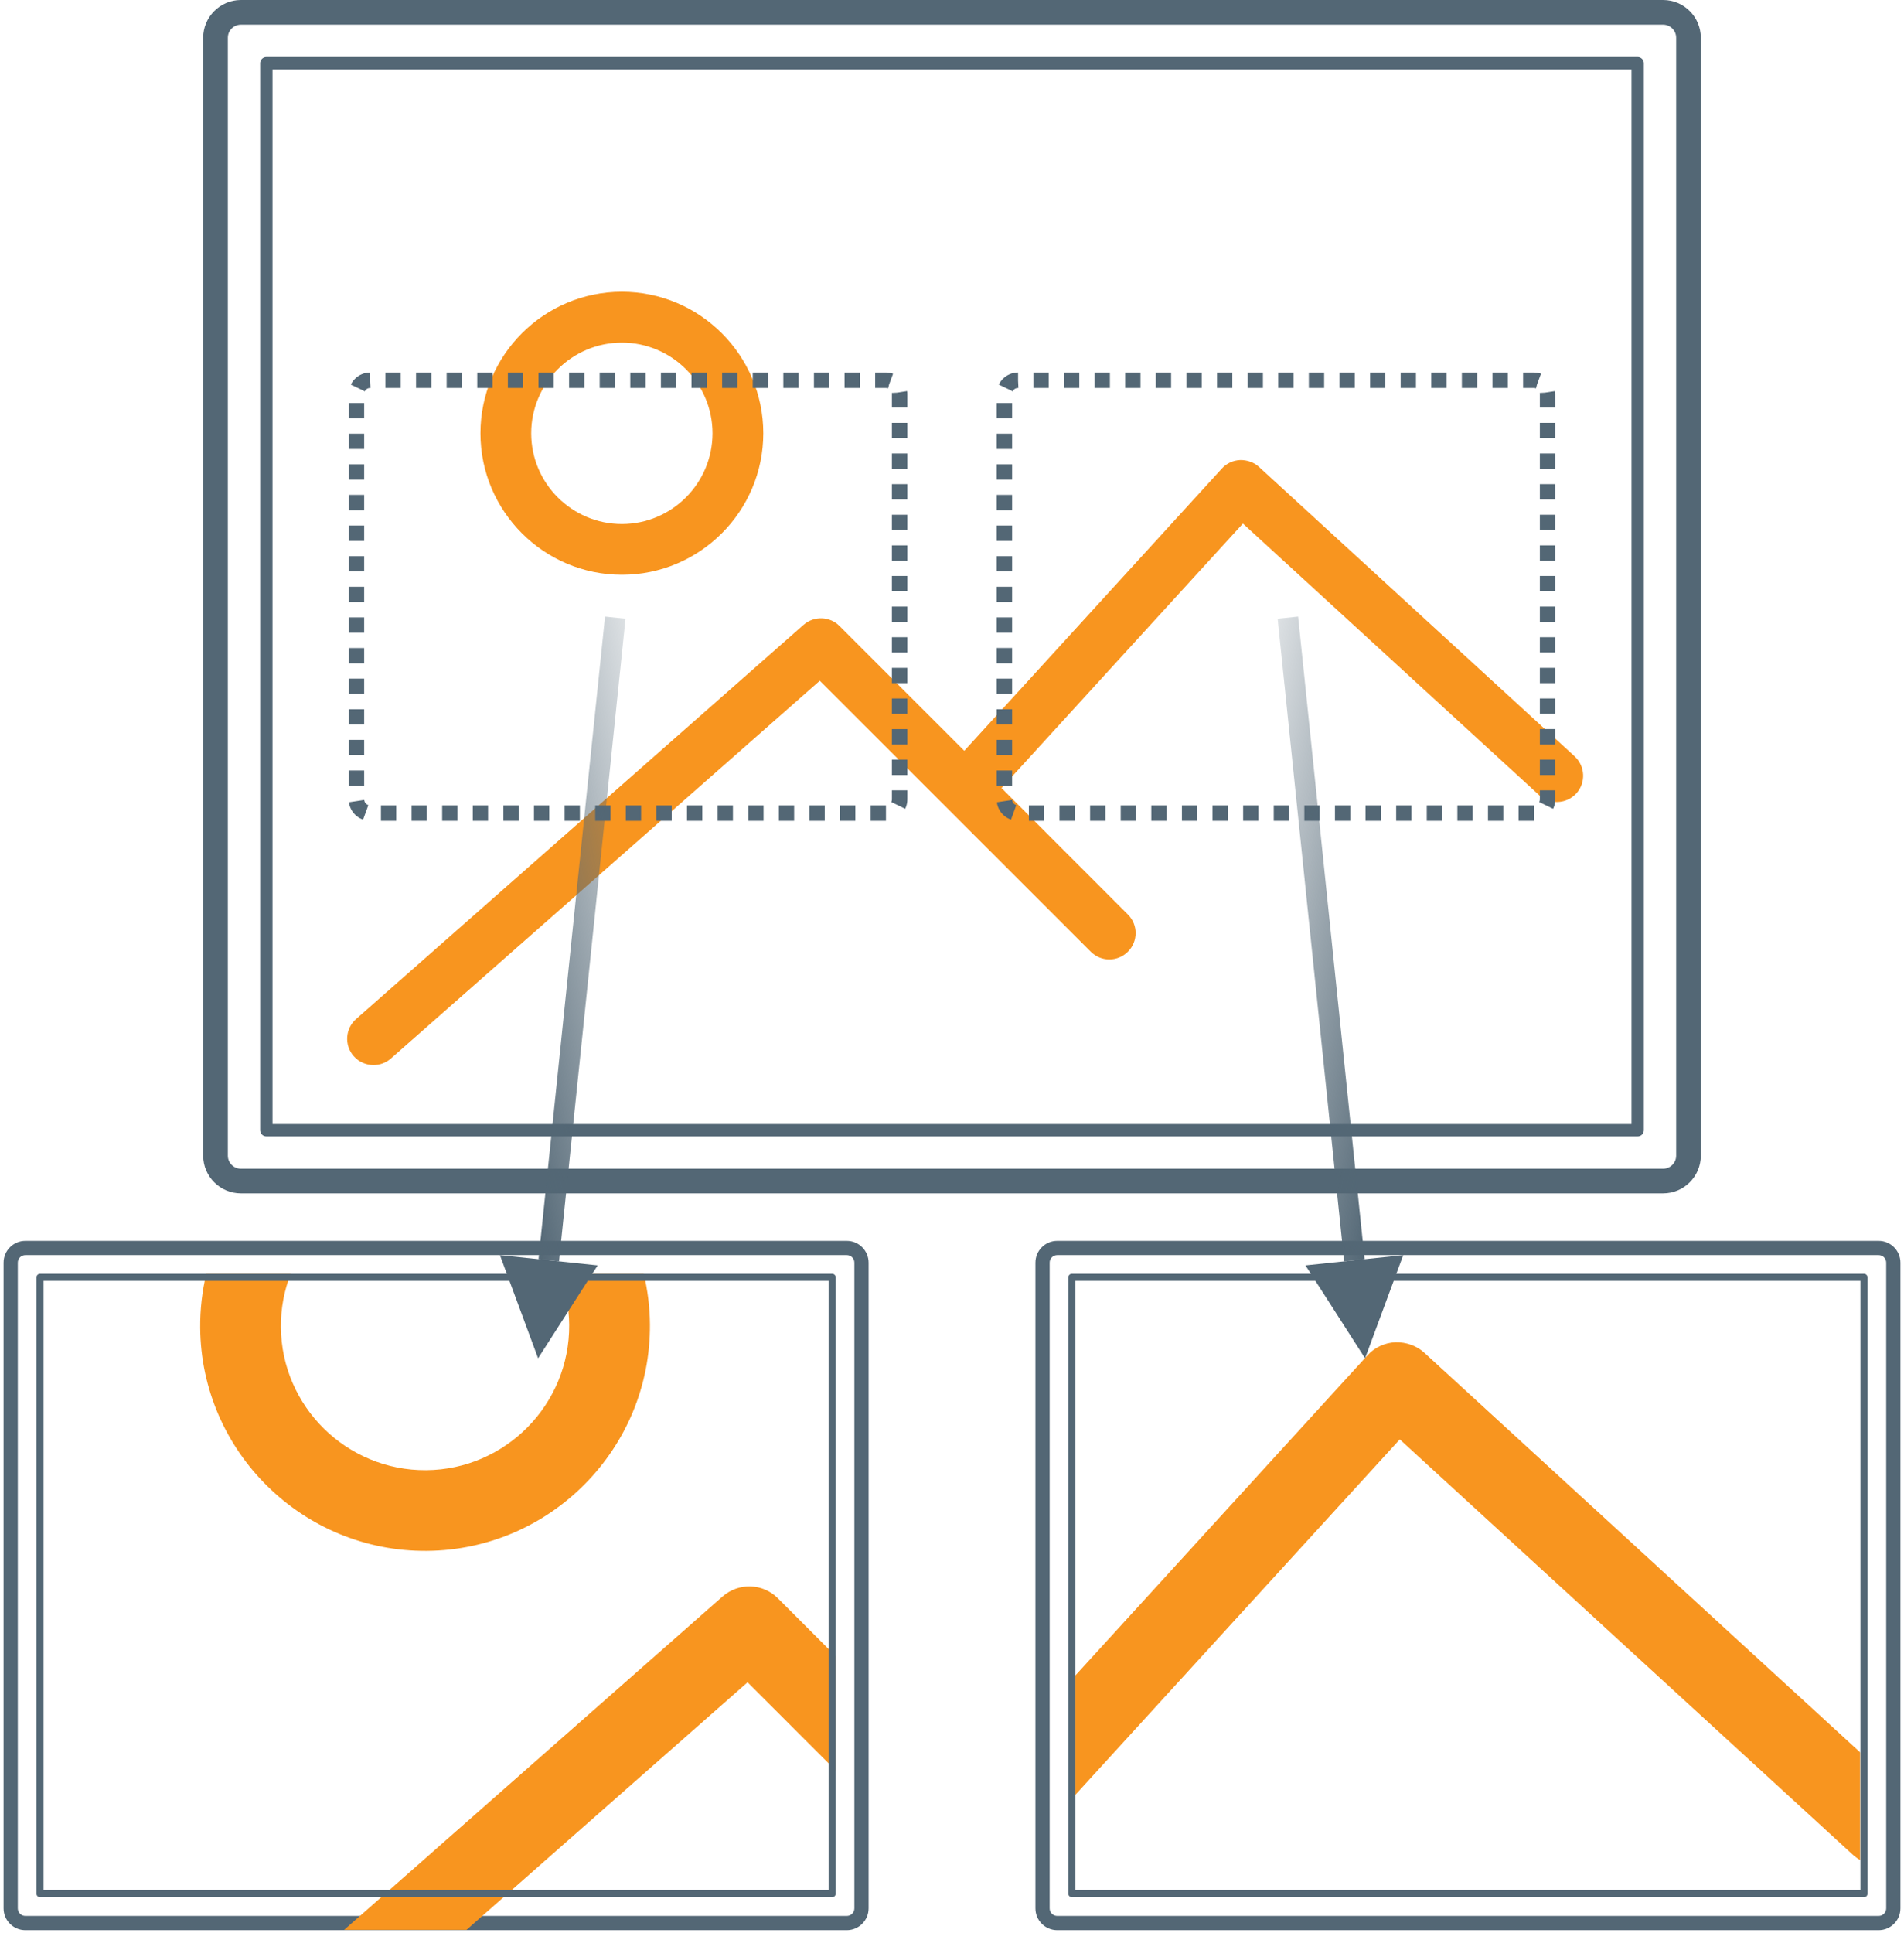
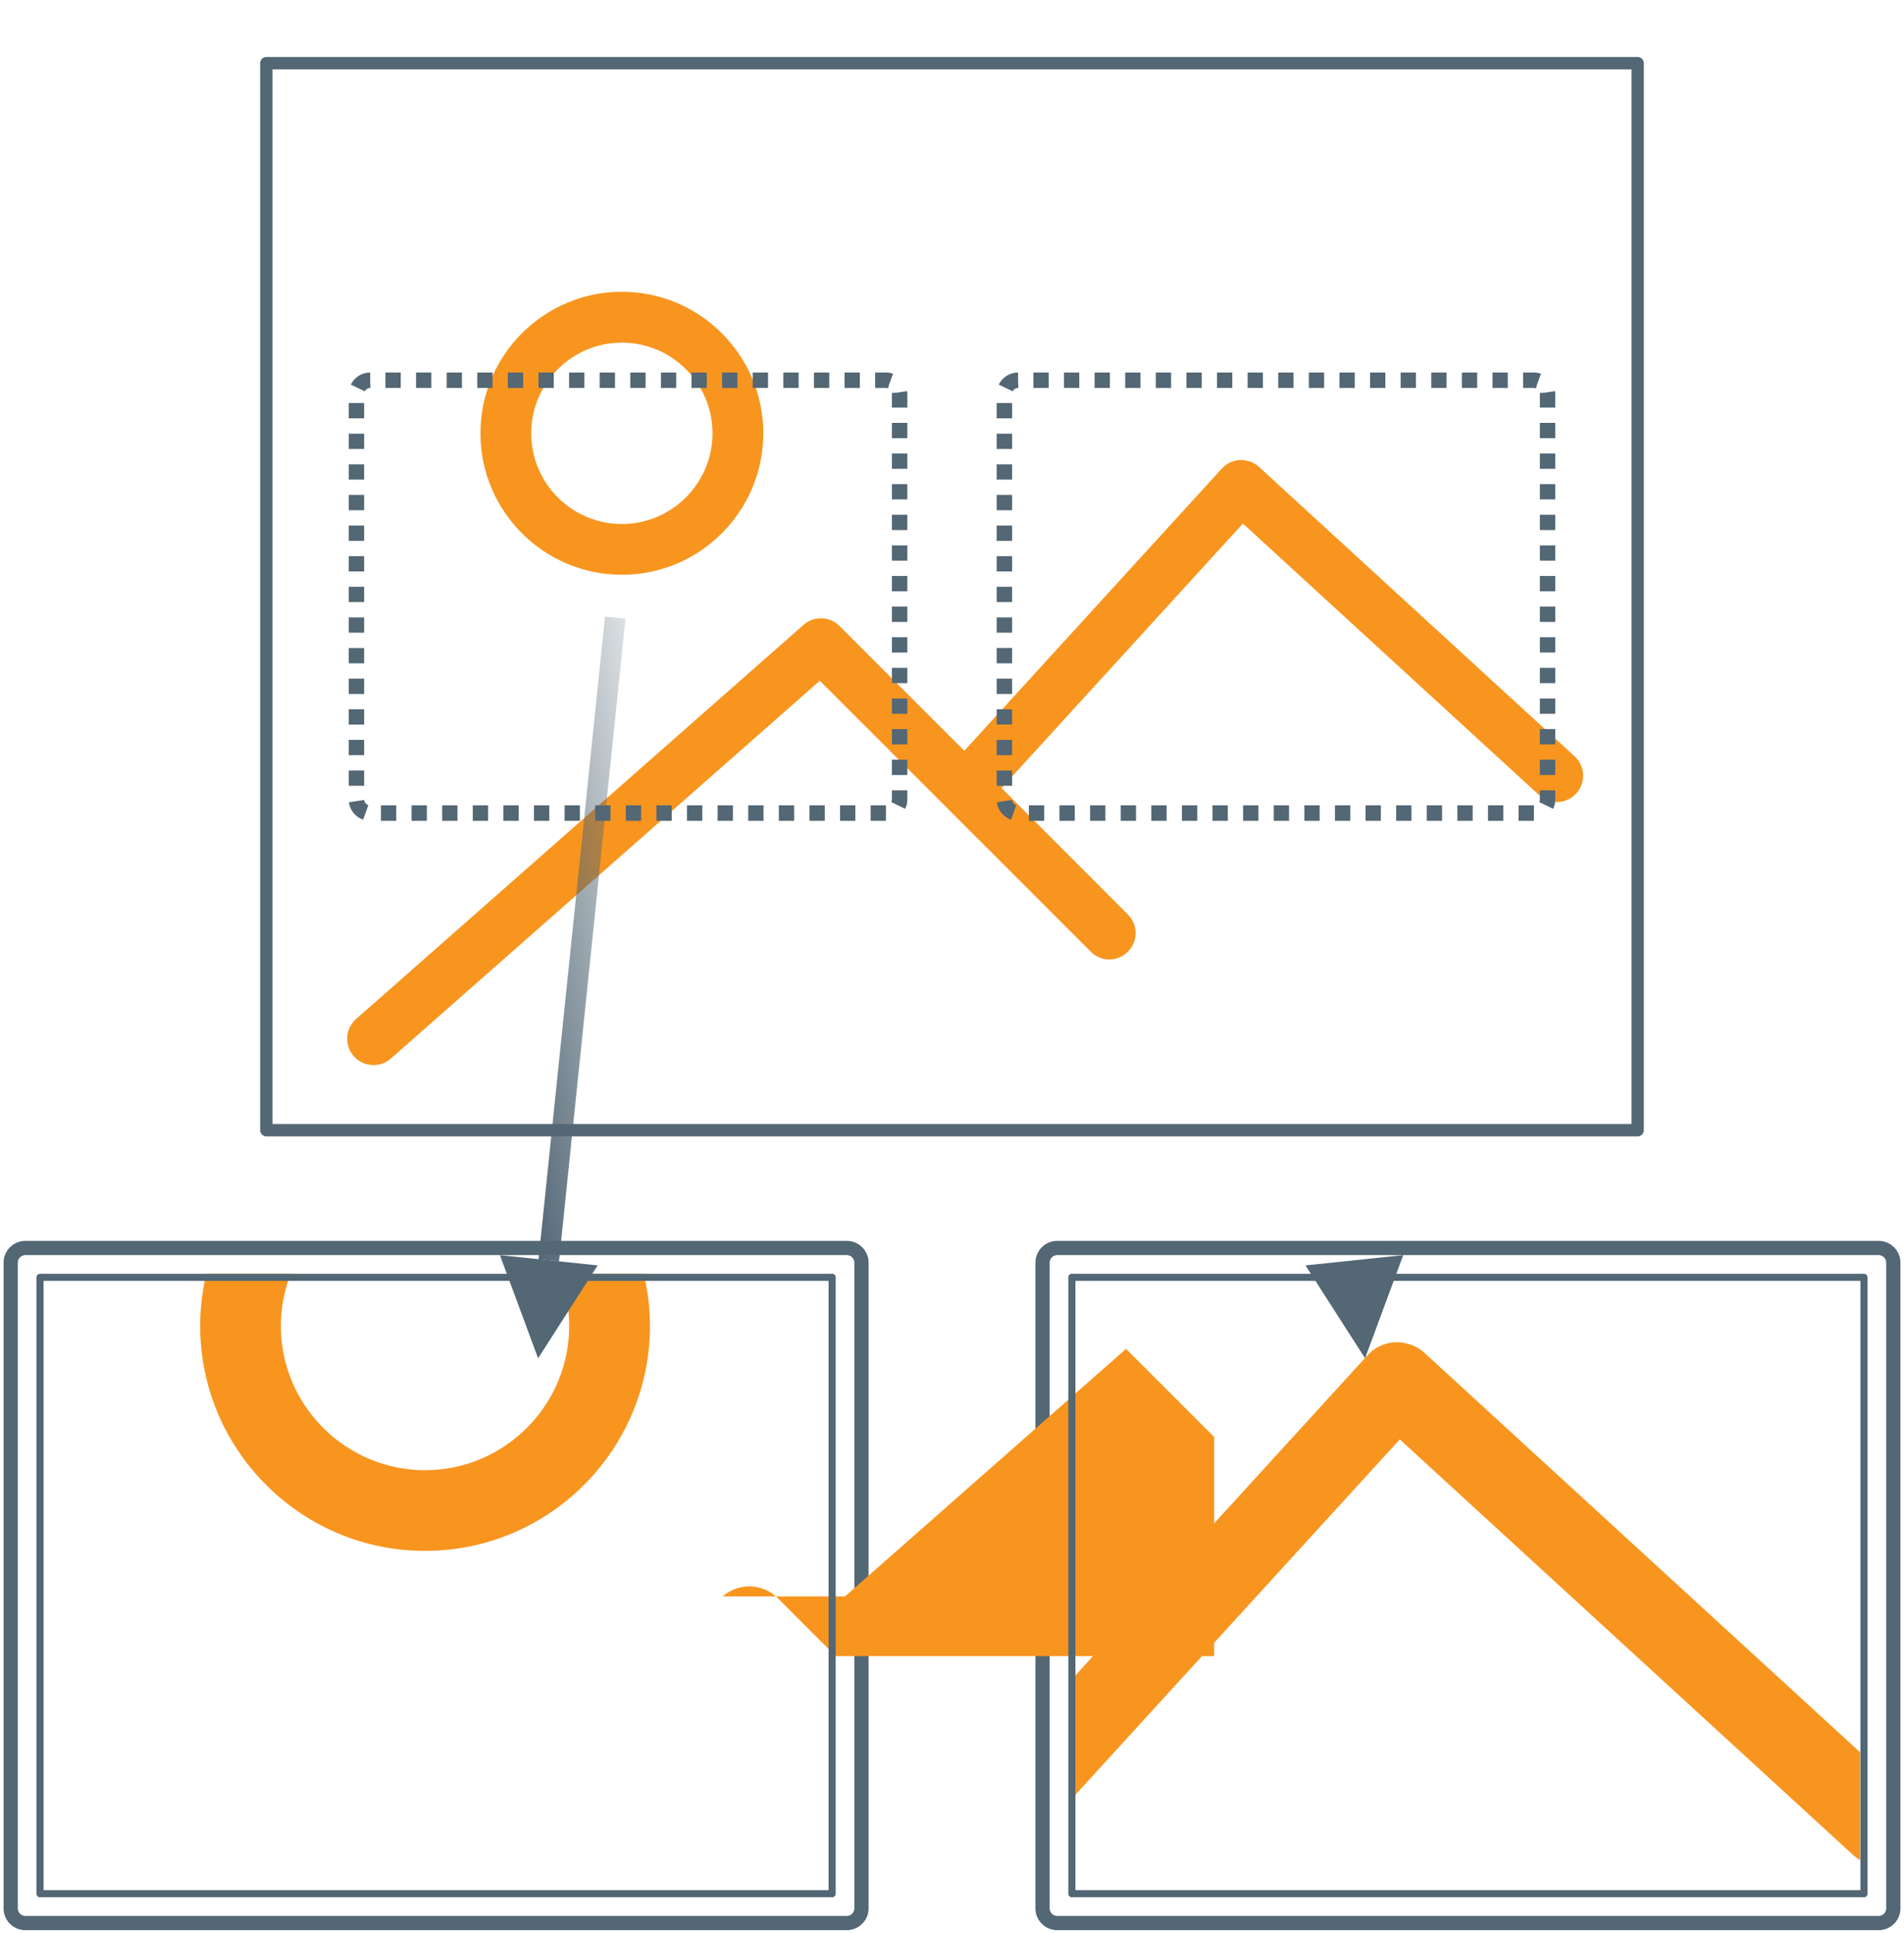
<svg xmlns="http://www.w3.org/2000/svg" version="1.1" id="Layer_1" x="0px" y="0px" width="739.779px" height="750.771px" viewBox="0 0 739.779 750.771" enable-background="new 0 0 739.779 750.771" xml:space="preserve">
  <path fill="#536775" d="M729.933,749.63H410.757c-4.667,0-8.456-3.792-8.456-8.459V490.385c0-4.668,3.789-8.461,8.456-8.461h319.177  c4.67,0,8.461,3.792,8.461,8.46V741.17C738.394,745.837,734.603,749.63,729.933,749.63z M410.757,487.453  c-1.609,0-2.927,1.312-2.927,2.933v250.785c0,1.615,1.316,2.93,2.927,2.93h319.177c1.61,0,2.931-1.313,2.931-2.93V490.385  c0-1.619-1.319-2.933-2.931-2.933H410.757z" />
  <path fill="#536775" d="M329.025,749.63H9.846c-4.667,0-8.458-3.792-8.458-8.459V490.385c0-4.668,3.791-8.461,8.458-8.461h319.179  c4.667,0,8.459,3.792,8.459,8.46v250.786C337.484,745.838,333.691,749.63,329.025,749.63z M9.846,487.453  c-1.609,0-2.93,1.312-2.93,2.933v250.785c0,1.615,1.319,2.93,2.93,2.93h319.179c1.611,0,2.929-1.313,2.929-2.93V490.385  c0-1.619-1.317-2.933-2.929-2.933H9.846z" />
-   <path fill="#536775" d="M646.182,463.472H93.596c-8.079,0-14.645-6.565-14.645-14.646V14.648C78.952,6.567,85.517,0,93.596,0  h552.586c8.08,0,14.646,6.567,14.646,14.648v434.179C660.828,456.906,654.262,463.472,646.182,463.472z M93.596,9.572  c-2.786,0-5.069,2.273-5.069,5.076v434.179c0,2.797,2.284,5.072,5.069,5.072h552.586c2.789,0,5.072-2.275,5.072-5.072V14.648  c0-2.803-2.283-5.076-5.072-5.076H93.596z" />
  <path fill="#F8951F" d="M241.623,133.068c19.409,0,35.215,15.801,35.215,35.216c0,19.409-15.806,35.232-35.215,35.232  c-19.413,0-35.233-15.804-35.233-35.232C206.388,148.889,222.21,133.068,241.623,133.068 M241.623,223.23  c30.298,0,54.946-24.652,54.946-54.946c0-30.317-24.648-54.967-54.946-54.967c-30.3,0-54.95,24.649-54.95,54.967  C186.677,198.578,211.323,223.23,241.623,223.23" />
  <path fill="#F8951F" d="M145.127,413.646c2.38,0,4.784-0.832,6.737-2.534l166.658-146.734l105.275,105.231  c3.989,4.014,10.438,4.014,14.444,0c3.986-3.988,3.986-10.459,0-14.424l-49.108-49.131l93.786-102.717l115.087,105.464  c4.143,3.817,10.596,3.52,14.426-0.617c3.816-4.166,3.525-10.63-0.639-14.451L489.173,181.342c-1.977-1.821-4.666-2.732-7.34-2.673  c-2.73,0.116-5.288,1.294-7.105,3.31L374.663,291.588l-48.472-48.457c-3.812-3.833-9.912-4.008-13.979-0.462L138.347,395.771  c-4.225,3.717-4.647,10.188-0.911,14.412C139.471,412.489,142.277,413.646,145.127,413.646" />
  <path fill="#536775" d="M636.302,441.343H103.479c-1.328,0-2.396-1.077-2.396-2.396V24.531c0-1.319,1.068-2.399,2.396-2.399h532.822  c1.328,0,2.392,1.081,2.392,2.399v414.415C638.693,440.265,637.63,441.343,636.302,441.343z M105.875,436.552H633.91V26.923H105.875  V436.552z" />
-   <path fill="#F8951F" d="M324.698,643.19l-22.467-22.459c-5.855-5.888-15.222-6.154-21.467-0.711L133.718,749.509h47.534  l109.205-96.149l34.243,34.229V643.19H324.698z" />
+   <path fill="#F8951F" d="M324.698,643.19l-22.467-22.459c-5.855-5.888-15.222-6.154-21.467-0.711h47.534  l109.205-96.149l34.243,34.229V643.19H324.698z" />
  <path fill="#F8951F" d="M217.351,494.707c2.397,6.147,3.745,12.818,3.802,19.8c0.249,30.861-24.681,56.227-55.543,56.476  c-30.868,0.249-56.229-24.676-56.479-55.571c-0.059-7.298,1.308-14.28,3.819-20.702H80.162c-1.606,6.722-2.438,13.738-2.38,20.955  c0.396,48.172,39.9,87.056,88.08,86.666c48.177-0.389,87.053-39.905,86.664-88.076c-0.055-6.729-0.899-13.265-2.401-19.546  L217.351,494.707L217.351,494.707z" />
  <path fill="#F8951F" d="M722.724,680.555L553.429,525.385c-3.021-2.787-7.135-4.181-11.224-4.089  c-4.177,0.177-8.088,1.979-10.867,5.061L417.844,650.679v46.365l126.022-138.021l175.997,161.28c0.892,0.819,1.853,1.513,2.86,2.085  L722.724,680.555L722.724,680.555z" />
  <g id="Layer_2" display="none">
    <path display="inline" fill="#536775" d="M718.632,563.981H21.144c-2.918,0-5.29-2.371-5.29-5.289V5.291   c0-2.918,2.372-5.291,5.29-5.291h697.487c2.919,0,5.29,2.373,5.29,5.291v553.401C723.922,561.61,721.551,563.981,718.632,563.981z    M21.144,3.459c-1.006,0-1.831,0.822-1.831,1.832v553.401c0,1.01,0.824,1.832,1.831,1.832h697.487c1.007,0,1.832-0.822,1.832-1.832   V5.291c0-1.01-0.825-1.832-1.832-1.832H21.144z" />
    <path display="inline" fill="#536775" d="M715.062,555.987H24.714c-0.479,0-0.863-0.389-0.863-0.865V8.861   c0-0.478,0.385-0.865,0.863-0.865h690.349c0.479,0,0.863,0.39,0.863,0.865v546.261C715.926,555.599,715.54,555.987,715.062,555.987   z M25.579,554.258h688.619V9.727H25.579V554.258z" />
  </g>
  <g>
    <g>
      <g>
        <path fill="none" stroke="#536775" stroke-width="6" stroke-miterlimit="10" stroke-dasharray="5.946,5.946,5.946,5.946,5.946,5.946" d="     M595.977,315.787H395.552c-2.931,0-5.311-2.381-5.311-5.312V152.996c0-2.931,2.38-5.312,5.311-5.312h200.426     c2.931,0,5.312,2.382,5.312,5.312v157.479C601.288,313.406,598.907,315.787,595.977,315.787z" />
      </g>
    </g>
  </g>
  <g>
    <g>
      <g>
        <path fill="none" stroke="#536775" stroke-width="6" stroke-miterlimit="10" stroke-dasharray="5.946,5.946,5.946,5.946,5.946,5.946" d="     M344.229,315.787H143.804c-2.931,0-5.312-2.381-5.312-5.312V152.996c0-2.931,2.382-5.312,5.312-5.312h200.425     c2.932,0,5.312,2.382,5.312,5.312v157.479C349.541,313.406,347.16,315.787,344.229,315.787z" />
      </g>
    </g>
  </g>
  <linearGradient id="SVGID_1_" gradientUnits="userSpaceOnUse" x1="443.558" y1="300.763" x2="524.963" y2="300.763" gradientTransform="matrix(-0.981 0.194 0.194 0.981 642.853 -24.324)">
    <stop offset="0" style="stop-color:#536775;stop-opacity:0.2" />
    <stop offset="1" style="stop-color:#536775" />
  </linearGradient>
  <line fill="none" stroke="url(#SVGID_1_)" stroke-width="8" stroke-miterlimit="10" x1="213.225" y1="489.457" x2="239.057" y2="239.885" />
  <polygon fill="#536775" points="232.212,491.45 209.071,527.521 194.238,487.465 " />
  <linearGradient id="SVGID_2_" gradientUnits="userSpaceOnUse" x1="618.603" y1="266.148" x2="700.008" y2="266.148" gradientTransform="matrix(0.981 0.194 -0.194 0.981 -81.84 -24.324)">
    <stop offset="0" style="stop-color:#536775;stop-opacity:0.2" />
    <stop offset="1" style="stop-color:#536775" />
  </linearGradient>
-   <line fill="none" stroke="url(#SVGID_2_)" stroke-width="8" stroke-miterlimit="10" x1="526.222" y1="489.459" x2="500.39" y2="239.885" />
  <polygon fill="#536775" points="507.235,491.45 530.376,527.522 545.21,487.465 " />
  <path fill="#536775" d="M323.317,736.847H15.554c-0.768,0-1.384-0.622-1.384-1.384v-239.37c0-0.763,0.616-1.387,1.384-1.387h307.763  c0.766,0,1.381,0.624,1.381,1.387v239.37C324.698,736.225,324.083,736.847,323.317,736.847z M16.938,734.079h304.997V497.475H16.938  V734.079z" />
  <path fill="#536775" d="M724.227,736.847H416.465c-0.769,0-1.384-0.622-1.384-1.384v-239.37c0-0.763,0.615-1.387,1.384-1.387  h307.763c0.766,0,1.379,0.624,1.379,1.387v239.37C725.606,736.225,724.992,736.847,724.227,736.847z M417.847,734.079h304.997  V497.475H417.847V734.079z" />
</svg>